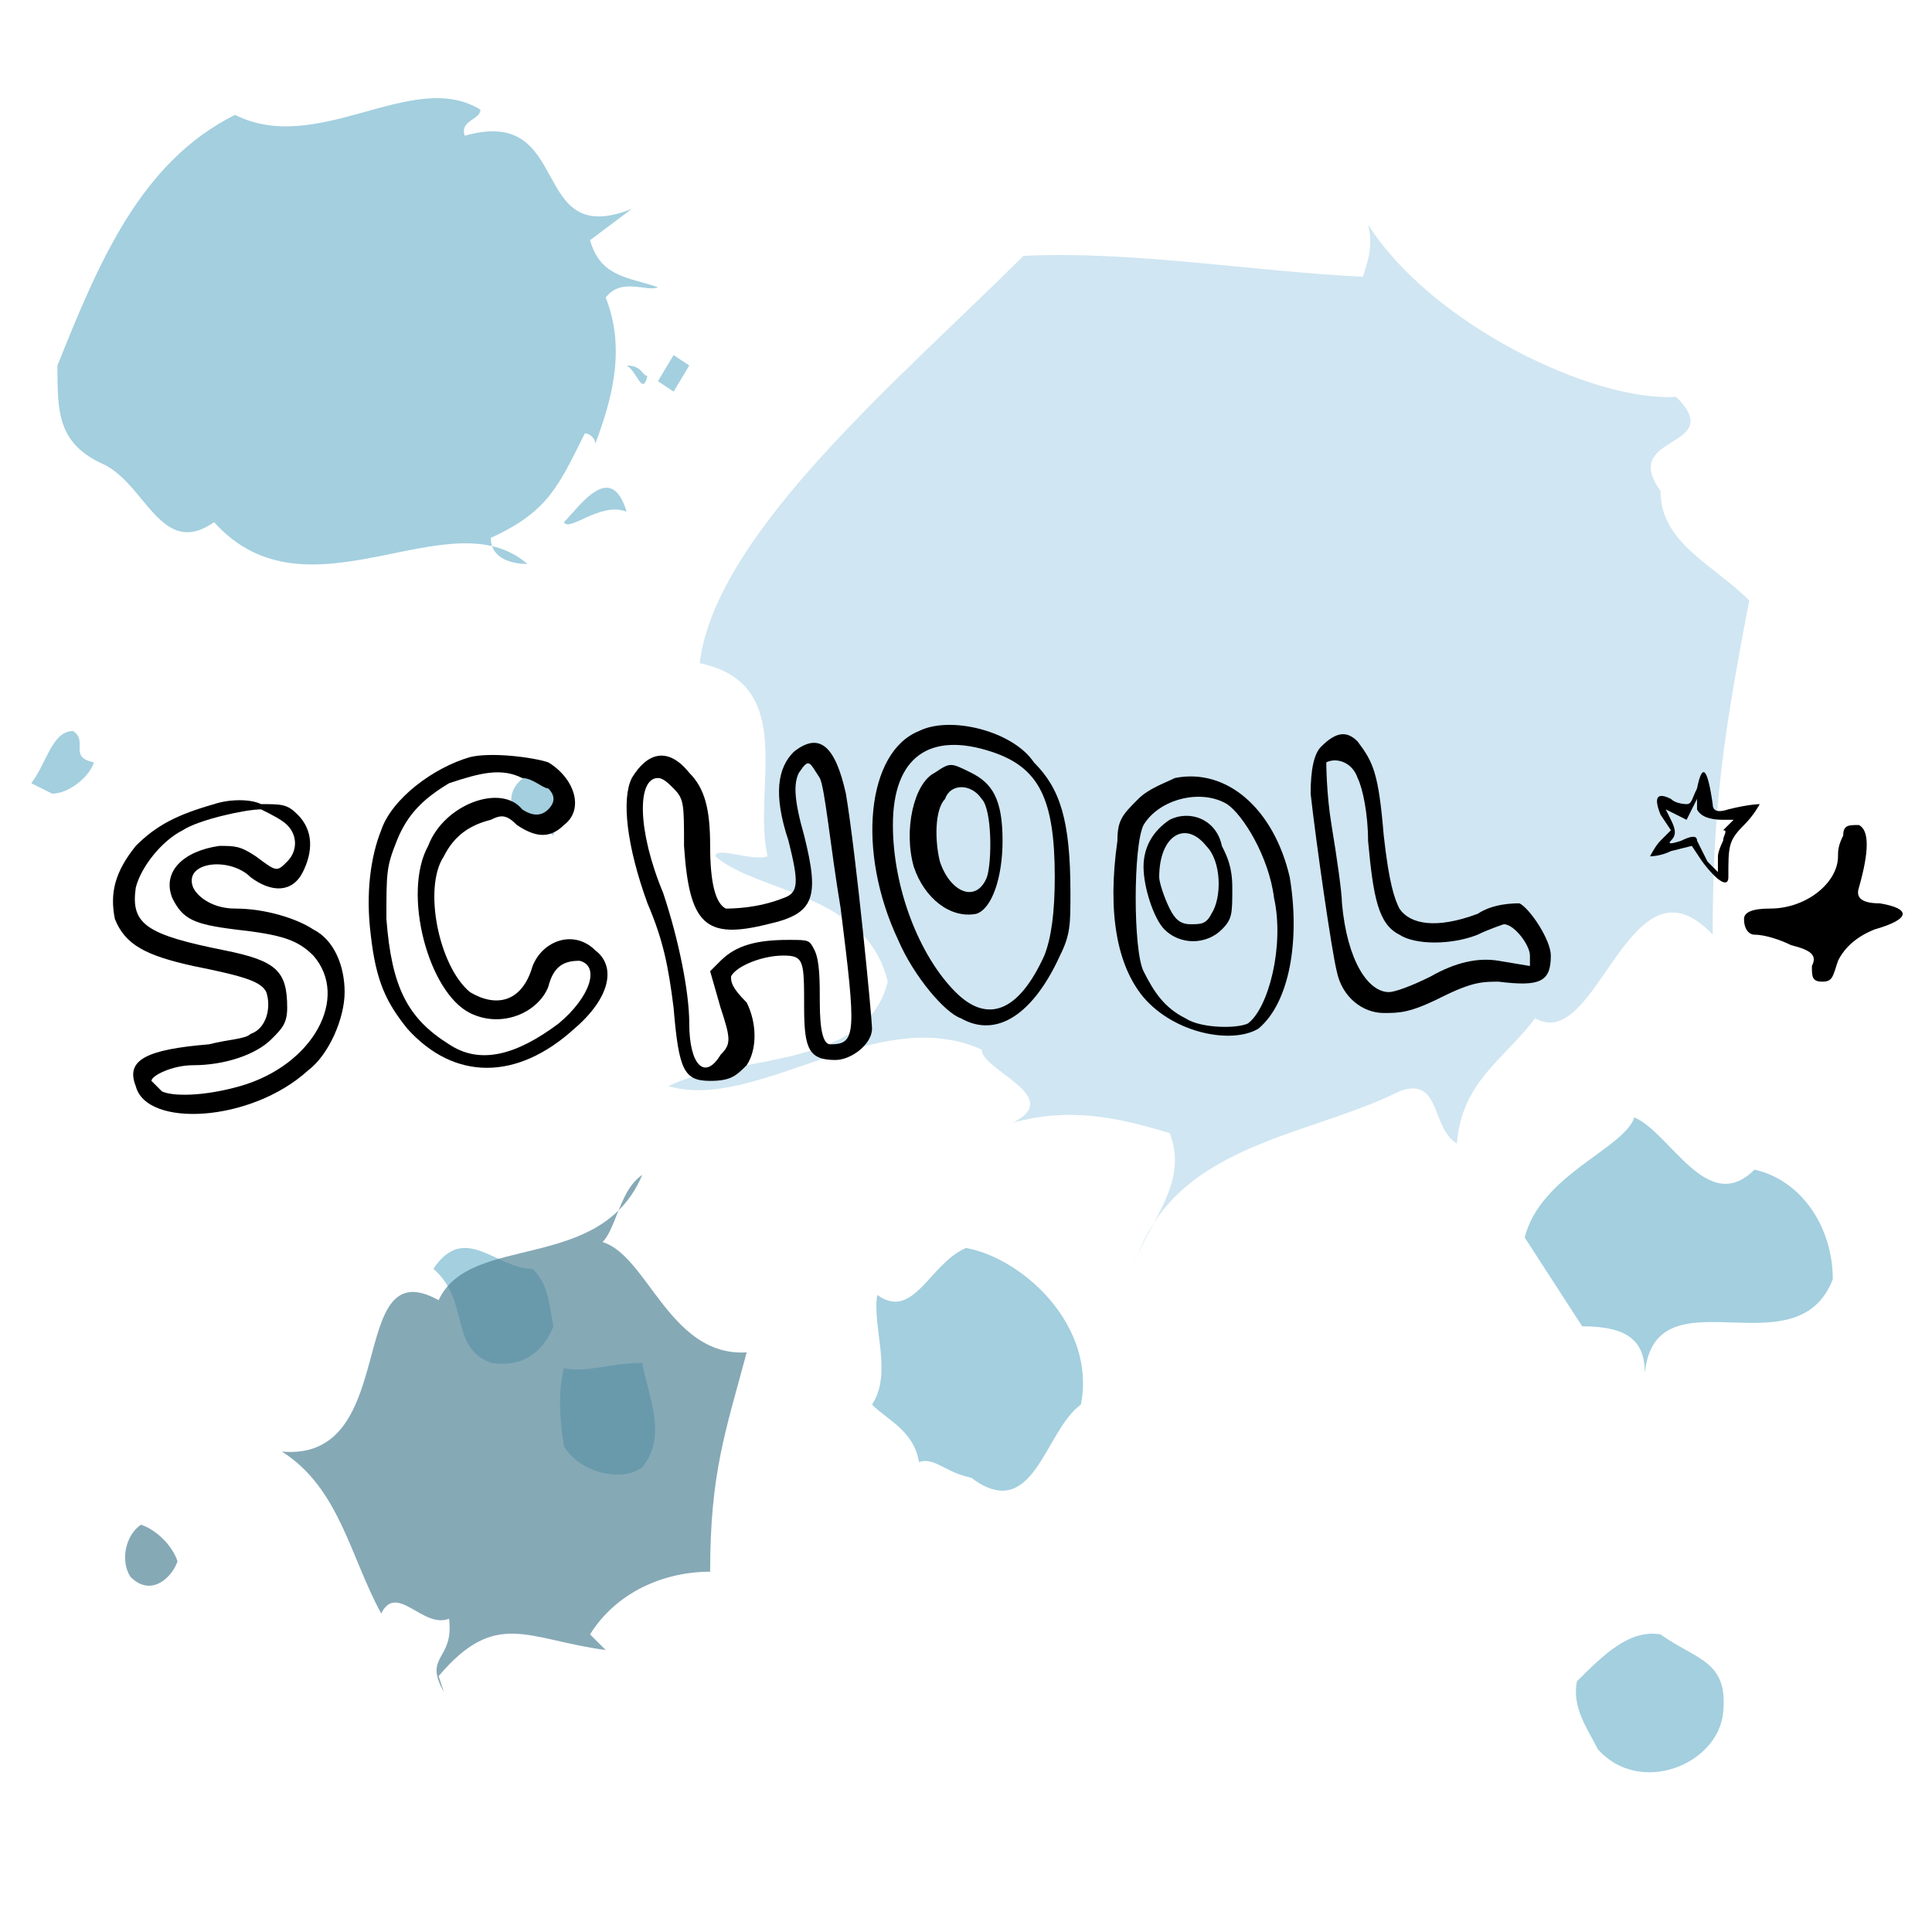
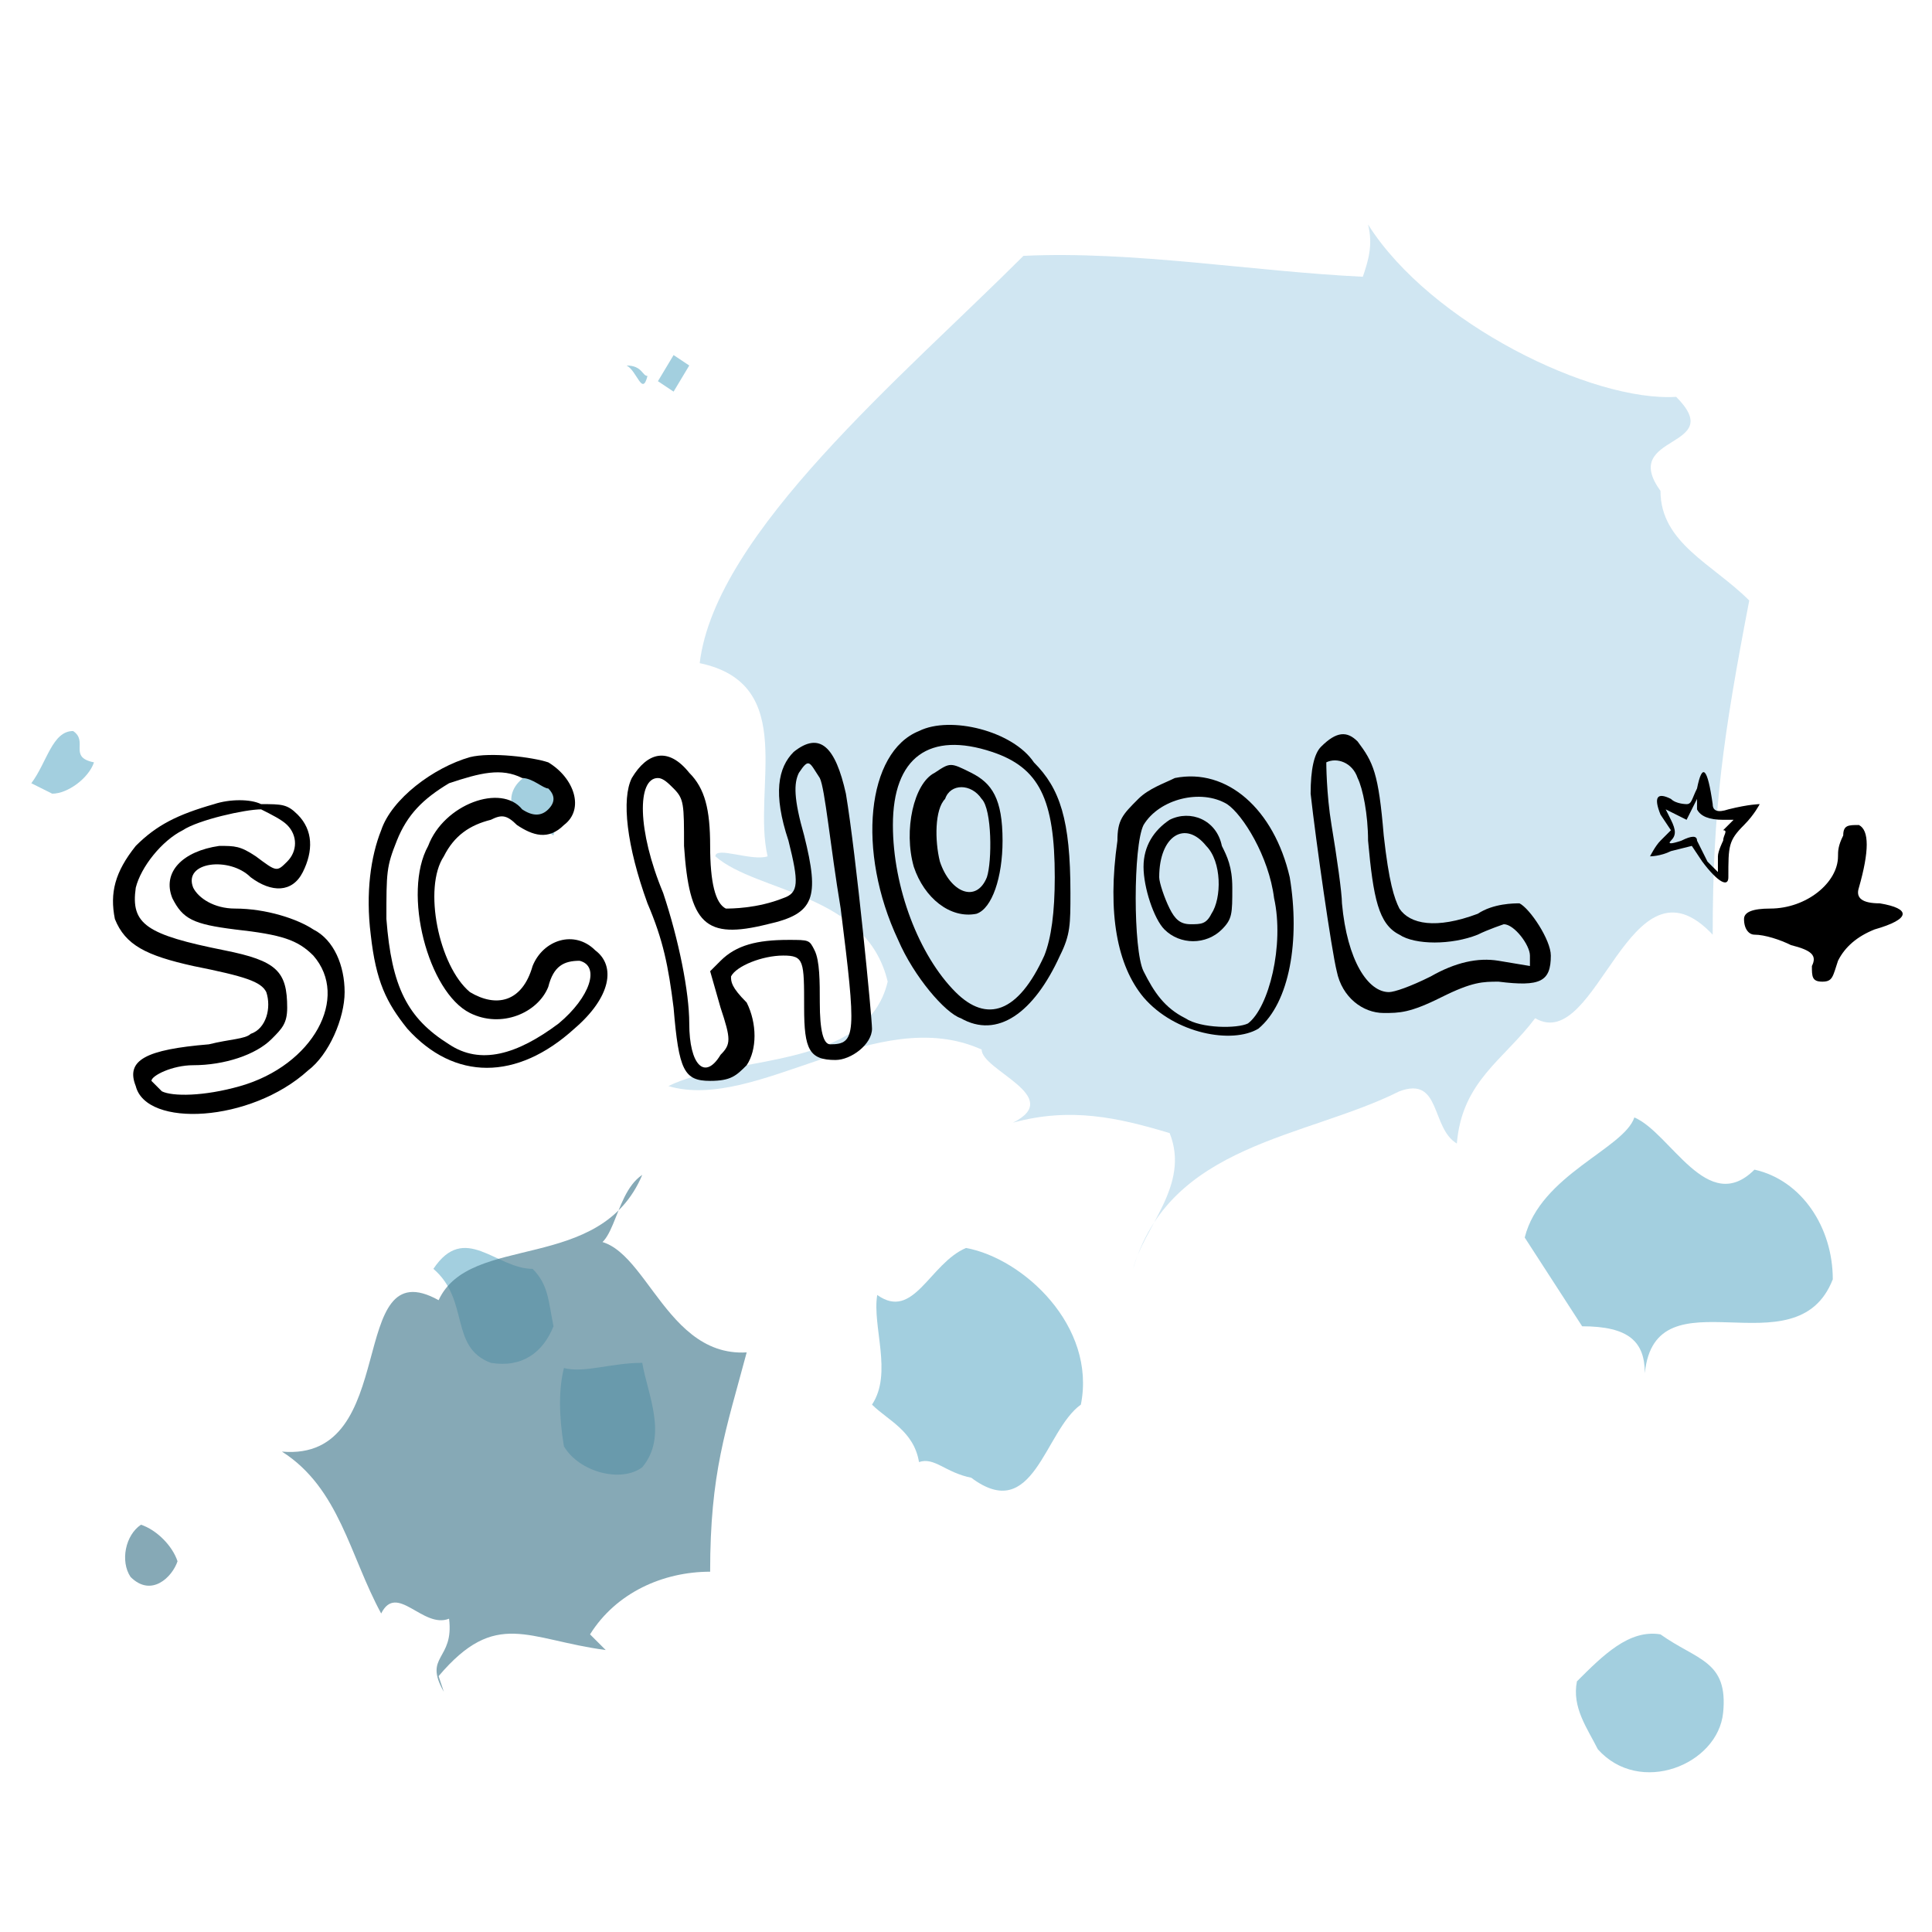
<svg xmlns="http://www.w3.org/2000/svg" id="Layer_1" viewBox="0 0 37 37">
  <defs>
    <style>.cls-1{fill:#b9daeb;}.cls-2{fill:#76b8cf;}.cls-3{fill:#4d8194;}.cls-4{opacity:.67;}.cls-5{opacity:.68;}</style>
  </defs>
  <g id="Layer_2">
    <g class="cls-4">
      <g>
        <path class="cls-2" d="M30.6,33.5c-.2-.4-.5-.8-.4-1.3,.5-.5,1-1,1.6-.9,.7,.5,1.3,.5,1.2,1.5-.1,1-1.6,1.6-2.4,.7Z" />
        <path class="cls-2" d="M17.6,28c-.1-.6-.6-.8-.9-1.1,.4-.6,0-1.5,.1-2.1,.7,.5,1-.6,1.7-.9,1.1,.2,2.5,1.5,2.2,3-.7,.5-.9,2.3-2.1,1.4-.5-.1-.7-.4-1-.3Z" />
        <path class="cls-2" d="M30.3,25.4l-1.1-1.7c.3-1.2,1.9-1.7,2.1-2.3,.7,.3,1.4,1.9,2.3,1,.9,.2,1.5,1.1,1.5,2.1-.7,1.8-3.4-.2-3.6,1.8,0-.6-.3-.9-1.2-.9Z" />
        <path class="cls-2" d="M10.8,27.7c-.1-.6-.1-1.1,0-1.5,.4,.1,.9-.1,1.5-.1,.1,.6,.5,1.4,0,2-.4,.3-1.2,.1-1.5-.4Z" />
        <path class="cls-2" d="M8.3,24.3c.6-.9,1.2,0,1.9,0,.3,.3,.3,.6,.4,1.1-.2,.5-.6,.8-1.2,.7-.8-.3-.4-1.2-1.1-1.8Z" />
        <path class="cls-2" d="M9.8,15.4c-.1-.5,.7-.9,1-.4l-.2,1c-.3-.2-.7-.2-.8-.6Z" />
      </g>
    </g>
    <g class="cls-4">
      <path class="cls-1" d="M29.4,19.5c-.6,.8-1.4,1.2-1.5,2.4-.5-.3-.3-1.3-1.1-1-1.8,.9-4.4,1-5.1,3.4,.2-.8,1.1-1.6,.7-2.6-1-.3-1.9-.5-3-.2,1-.5-.6-1-.6-1.4-2-.9-4.3,1.2-6,.7,1.2-.6,3.8-.3,4.2-2-.4-1.7-2.5-1.7-3.3-2.4,0-.2,.7,.1,1,0-.3-1.3,.6-3.3-1.3-3.7,.3-2.5,3.9-5.5,6.2-7.8,2.1-.1,4.4,.3,6.5,.4,.1-.3,.2-.6,.1-1,1.2,1.9,4.3,3.4,5.9,3.3,1,1-1.1,.7-.3,1.8,0,1,1,1.4,1.7,2.1-.5,2.6-.7,4-.7,6.4-1.6-1.7-2.2,2.3-3.4,1.6Z" />
    </g>
    <g class="cls-4">
      <g>
        <path class="cls-2" d="M1.4,14c.3,.2-.1,.5,.4,.6-.1,.3-.5,.6-.8,.6l-.4-.2c.3-.4,.4-1,.8-1Z" />
-         <path class="cls-2" d="M4.5,2.2c1.6,.8,3.4-.9,4.7-.1,0,.2-.4,.2-.3,.5,2.1-.6,1.2,2.2,3.2,1.4l-.8,.6c.2,.7,.7,.7,1.3,.9-.2,.1-.7-.2-1,.2,.4,1,.1,2-.2,2.8,0-.1-.1-.2-.2-.2-.5,1-.7,1.5-1.8,2,0,.4,.4,.5,.7,.5-1.5-1.3-4.2,1.2-6-.8-1,.7-1.3-.7-2.1-1.1-.9-.4-.9-1-.9-1.9,.8-2,1.6-3.9,3.4-4.8Z" />
        <path class="cls-2" d="M11.3,2.7l1-.2-1,.2Z" />
        <path class="cls-2" d="M12.4,7.2c-.1,.4-.2-.1-.4-.2,.3,0,.3,.2,.4,.2Z" />
-         <path class="cls-2" d="M12,9.8c-.5-.2-1.1,.4-1.2,.2,.3-.3,.9-1.2,1.2-.2Z" />
        <path class="cls-2" d="M14.9,3.8l.8,.1-.8-.1Z" />
        <polygon class="cls-2" points="13.2 7 12.9 7.5 12.6 7.3 12.9 6.8 13.2 7" />
      </g>
    </g>
    <g class="cls-5">
      <g>
        <path class="cls-3" d="M8.4,24.9c.6-1.3,3.1-.5,3.9-2.4-.6,.4-.5,1.7-1.2,1.3,1.2-.4,1.5,2.2,3.2,2.1-.4,1.5-.7,2.3-.7,4.2-.9,0-1.8,.4-2.3,1.2l.3,.3c-1.5-.2-2.1-.8-3.2,.5l.1,.3c-.4-.7,.2-.6,.1-1.4-.5,.2-1-.7-1.3-.1-.6-1.1-.8-2.4-1.9-3.1,2.3,.2,1.2-3.9,3-2.9Z" />
        <path class="cls-3" d="M3.4,29.9c-.1,.3-.5,.7-.9,.3-.2-.3-.1-.8,.2-1,.3,.1,.6,.4,.7,.7Z" />
      </g>
    </g>
  </g>
  <path d="M33.1,16.8c0-.6,0-.7,.3-1,.2-.2,.3-.4,.3-.4,0,0-.2,0-.6,.1q-.3,.1-.3-.1c-.1-.7-.2-.8-.3-.3-.1,.2-.1,.3-.2,.3,0,0-.2,0-.3-.1q-.4-.2-.2,.3l.2,.3-.2,.2c-.1,.1-.2,.3-.2,.3,0,0,.2,0,.4-.1l.4-.1,.2,.3c.3,.4,.5,.5,.5,.3Zm-.6-.7c0-.1-.1-.1-.3,0q-.3,.1-.2,0c.1-.1,.1-.2,0-.4l-.1-.2,.2,.1,.2,.1,.1-.2,.1-.2v.2q.1,.2,.5,.2h.2l-.2,.2c.1,0,0,.1,0,.2,0,0-.1,.2-.1,.3v.3l-.2-.2-.2-.4Z" />
  <g>
    <path d="M25.3,14.3q-.2,.2-.2,.9c.1,.9,.4,3,.5,3.4,.1,.5,.5,.8,.9,.8,.3,0,.5,0,1.1-.3s.8-.3,1.1-.3c.8,.1,1,0,1-.5,0-.3-.4-.9-.6-1-.1,0-.5,0-.8,.2-.8,.3-1.3,.2-1.5-.1-.1-.2-.2-.5-.3-1.4-.1-1.2-.2-1.4-.5-1.8-.2-.2-.4-.2-.7,.1Zm.7,.6c.1,.2,.2,.7,.2,1.2,.1,1.1,.2,1.6,.6,1.8,.3,.2,1,.2,1.5,0,.2-.1,.5-.2,.5-.2,.2,0,.5,.4,.5,.6v.2l-.6-.1q-.6-.1-1.3,.3c-.4,.2-.7,.3-.8,.3-.4,0-.8-.6-.9-1.7,0-.2-.1-.9-.2-1.5s-.1-1.2-.1-1.2c.2-.1,.5,0,.6,.3Z" />
    <path d="M22.5,14.9c-.2,.1-.5,.2-.7,.4-.3,.3-.4,.4-.4,.8-.2,1.4,0,2.4,.5,3,.6,.7,1.7,.9,2.2,.6,.6-.5,.8-1.7,.6-2.9-.3-1.3-1.2-2.1-2.2-1.9Zm1,.5c.3,.2,.8,1,.9,1.8,.2,.9-.1,2.1-.5,2.4-.2,.1-.9,.1-1.2-.1-.4-.2-.6-.5-.8-.9-.2-.4-.2-2.4,0-2.8,.3-.5,1.1-.7,1.6-.4Z" />
    <path d="M22.4,15.7c-.3,.2-.5,.5-.5,.9s.2,1,.4,1.2c.3,.3,.8,.3,1.1,0,.2-.2,.2-.3,.2-.8,0-.4-.1-.6-.2-.8-.1-.5-.6-.7-1-.5Zm.7,.5c.3,.3,.3,1,.1,1.3-.1,.2-.2,.2-.4,.2s-.3-.1-.4-.3c-.1-.2-.2-.5-.2-.6,0-.8,.5-1.1,.9-.6Z" />
    <path d="M17.6,14c-1,.4-1.2,2.3-.4,4,.3,.7,.9,1.4,1.2,1.5,.7,.4,1.4-.1,1.9-1.2,.2-.4,.2-.6,.2-1.2,0-1.4-.2-2-.7-2.5-.4-.6-1.6-.9-2.2-.6Zm1.4,.4c.9,.3,1.2,.9,1.2,2.4q0,1-.2,1.5c-.5,1.1-1.1,1.3-1.7,.7-.7-.7-1.2-2-1.2-3.2,0-1.3,.7-1.8,1.9-1.4Z" />
    <path d="M17.9,14.8c-.4,.2-.6,1.1-.4,1.8,.2,.6,.7,1,1.2,.9,.3-.1,.5-.7,.5-1.4,0-.8-.2-1.1-.6-1.3s-.4-.2-.7,0Zm.9,.5c.2,.2,.2,1.2,.1,1.5-.2,.5-.7,.3-.9-.3-.1-.4-.1-1,.1-1.2,.1-.3,.5-.3,.7,0Z" />
    <path d="M15.2,14.4c-.3,.3-.4,.8-.1,1.7,.2,.8,.2,1-.1,1.1-.5,.2-1,.2-1.1,.2-.2-.1-.3-.5-.3-1.2s-.1-1.1-.4-1.4c-.4-.5-.8-.4-1.1,.1-.2,.4-.1,1.3,.3,2.4,.3,.7,.4,1.2,.5,2,.1,1.2,.2,1.4,.7,1.4,.4,0,.5-.1,.7-.3,.2-.3,.2-.8,0-1.2-.3-.3-.3-.4-.3-.5,.1-.2,.6-.4,1-.4s.4,.1,.4,1c0,.8,.1,1,.6,1,.3,0,.7-.3,.7-.6,0-.2-.3-3.3-.5-4.5-.2-.9-.5-1.2-1-.8Zm.5,.5c.1,.2,.2,1.3,.4,2.5,.3,2.4,.3,2.6-.2,2.6q-.2,0-.2-.8c0-.4,0-.8-.1-1s-.1-.2-.5-.2c-.6,0-1,.1-1.3,.4l-.2,.2,.2,.7c.2,.6,.2,.7,0,.9-.3,.5-.6,.2-.6-.6,0-.6-.2-1.6-.5-2.5-.5-1.2-.5-2.2-.1-2.2,.1,0,.2,.1,.3,.2,.2,.2,.2,.3,.2,1.1,.1,1.5,.4,1.8,1.6,1.5,.9-.2,1-.5,.7-1.7-.2-.7-.2-1-.1-1.2,.2-.3,.2-.2,.4,.1Z" />
    <path d="M9,14.5c-.7,.2-1.5,.8-1.7,1.4-.2,.5-.3,1.2-.2,2,.1,.9,.3,1.3,.7,1.8,.9,1,2.1,1,3.2,0,.7-.6,.8-1.2,.4-1.5-.4-.4-1-.2-1.2,.3-.2,.7-.7,.8-1.2,.5-.6-.5-.9-2-.5-2.6,.2-.4,.5-.6,.9-.7,.2-.1,.3-.1,.5,.1,.3,.2,.6,.3,.9,0,.4-.3,.2-.9-.3-1.2-.3-.1-1.1-.2-1.5-.1Zm1,.4c.2,0,.4,.2,.5,.2q.2,.2,0,.4t-.5,0c-.4-.5-1.5-.1-1.8,.7-.5,.9,0,2.8,.8,3.2,.6,.3,1.3,0,1.5-.5,.1-.4,.3-.5,.6-.5,.4,.1,.2,.7-.4,1.2-.8,.6-1.5,.8-2.1,.4-.8-.5-1.1-1.1-1.2-2.4,0-.9,0-1,.2-1.5s.5-.8,1-1.1c.6-.2,1-.3,1.4-.1Z" />
    <path d="M4.1,15.4c-.7,.2-1.1,.4-1.5,.8-.4,.5-.5,.9-.4,1.4,.2,.5,.6,.7,1.5,.9,1,.2,1.3,.3,1.4,.5,.1,.3,0,.7-.3,.8-.1,.1-.4,.1-.8,.2-1.2,.1-1.6,.3-1.4,.8,.2,.8,2.2,.7,3.3-.3,.4-.3,.7-1,.7-1.5s-.2-1-.6-1.2c-.3-.2-.9-.4-1.5-.4-.4,0-.7-.2-.8-.4-.2-.5,.7-.6,1.1-.2,.4,.3,.8,.3,1-.1s.2-.8-.1-1.1c-.2-.2-.3-.2-.7-.2-.2-.1-.6-.1-.9,0Zm1.4,.4c.2,.2,.2,.5,0,.7s-.2,.2-.6-.1c-.3-.2-.4-.2-.7-.2-.7,.1-1.1,.5-.9,1,.2,.4,.4,.5,1.2,.6,.9,.1,1.2,.2,1.5,.5,.7,.8,0,2.1-1.4,2.5-.7,.2-1.3,.2-1.5,.1l-.2-.2c0-.1,.4-.3,.8-.3,.6,0,1.2-.2,1.5-.5,.2-.2,.3-.3,.3-.6,0-.7-.2-.9-1.2-1.1-1.5-.3-1.8-.5-1.7-1.2,.1-.4,.5-.9,.9-1.1,.3-.2,1.2-.4,1.5-.4,.2,.1,.4,.2,.5,.3Z" />
  </g>
  <path d="M35.3,16c-.1,.2-.1,.3-.1,.4,0,.5-.6,1-1.3,1q-.5,0-.5,.2c0,.2,.1,.3,.2,.3,.2,0,.5,.1,.7,.2,.4,.1,.5,.2,.4,.4,0,.2,0,.3,.2,.3s.2-.1,.3-.4q.2-.4,.7-.6c.7-.2,.7-.4,.1-.5q-.5,0-.4-.3c.2-.7,.2-1.1,0-1.2-.2,0-.3,0-.3,.2Z" />
</svg>